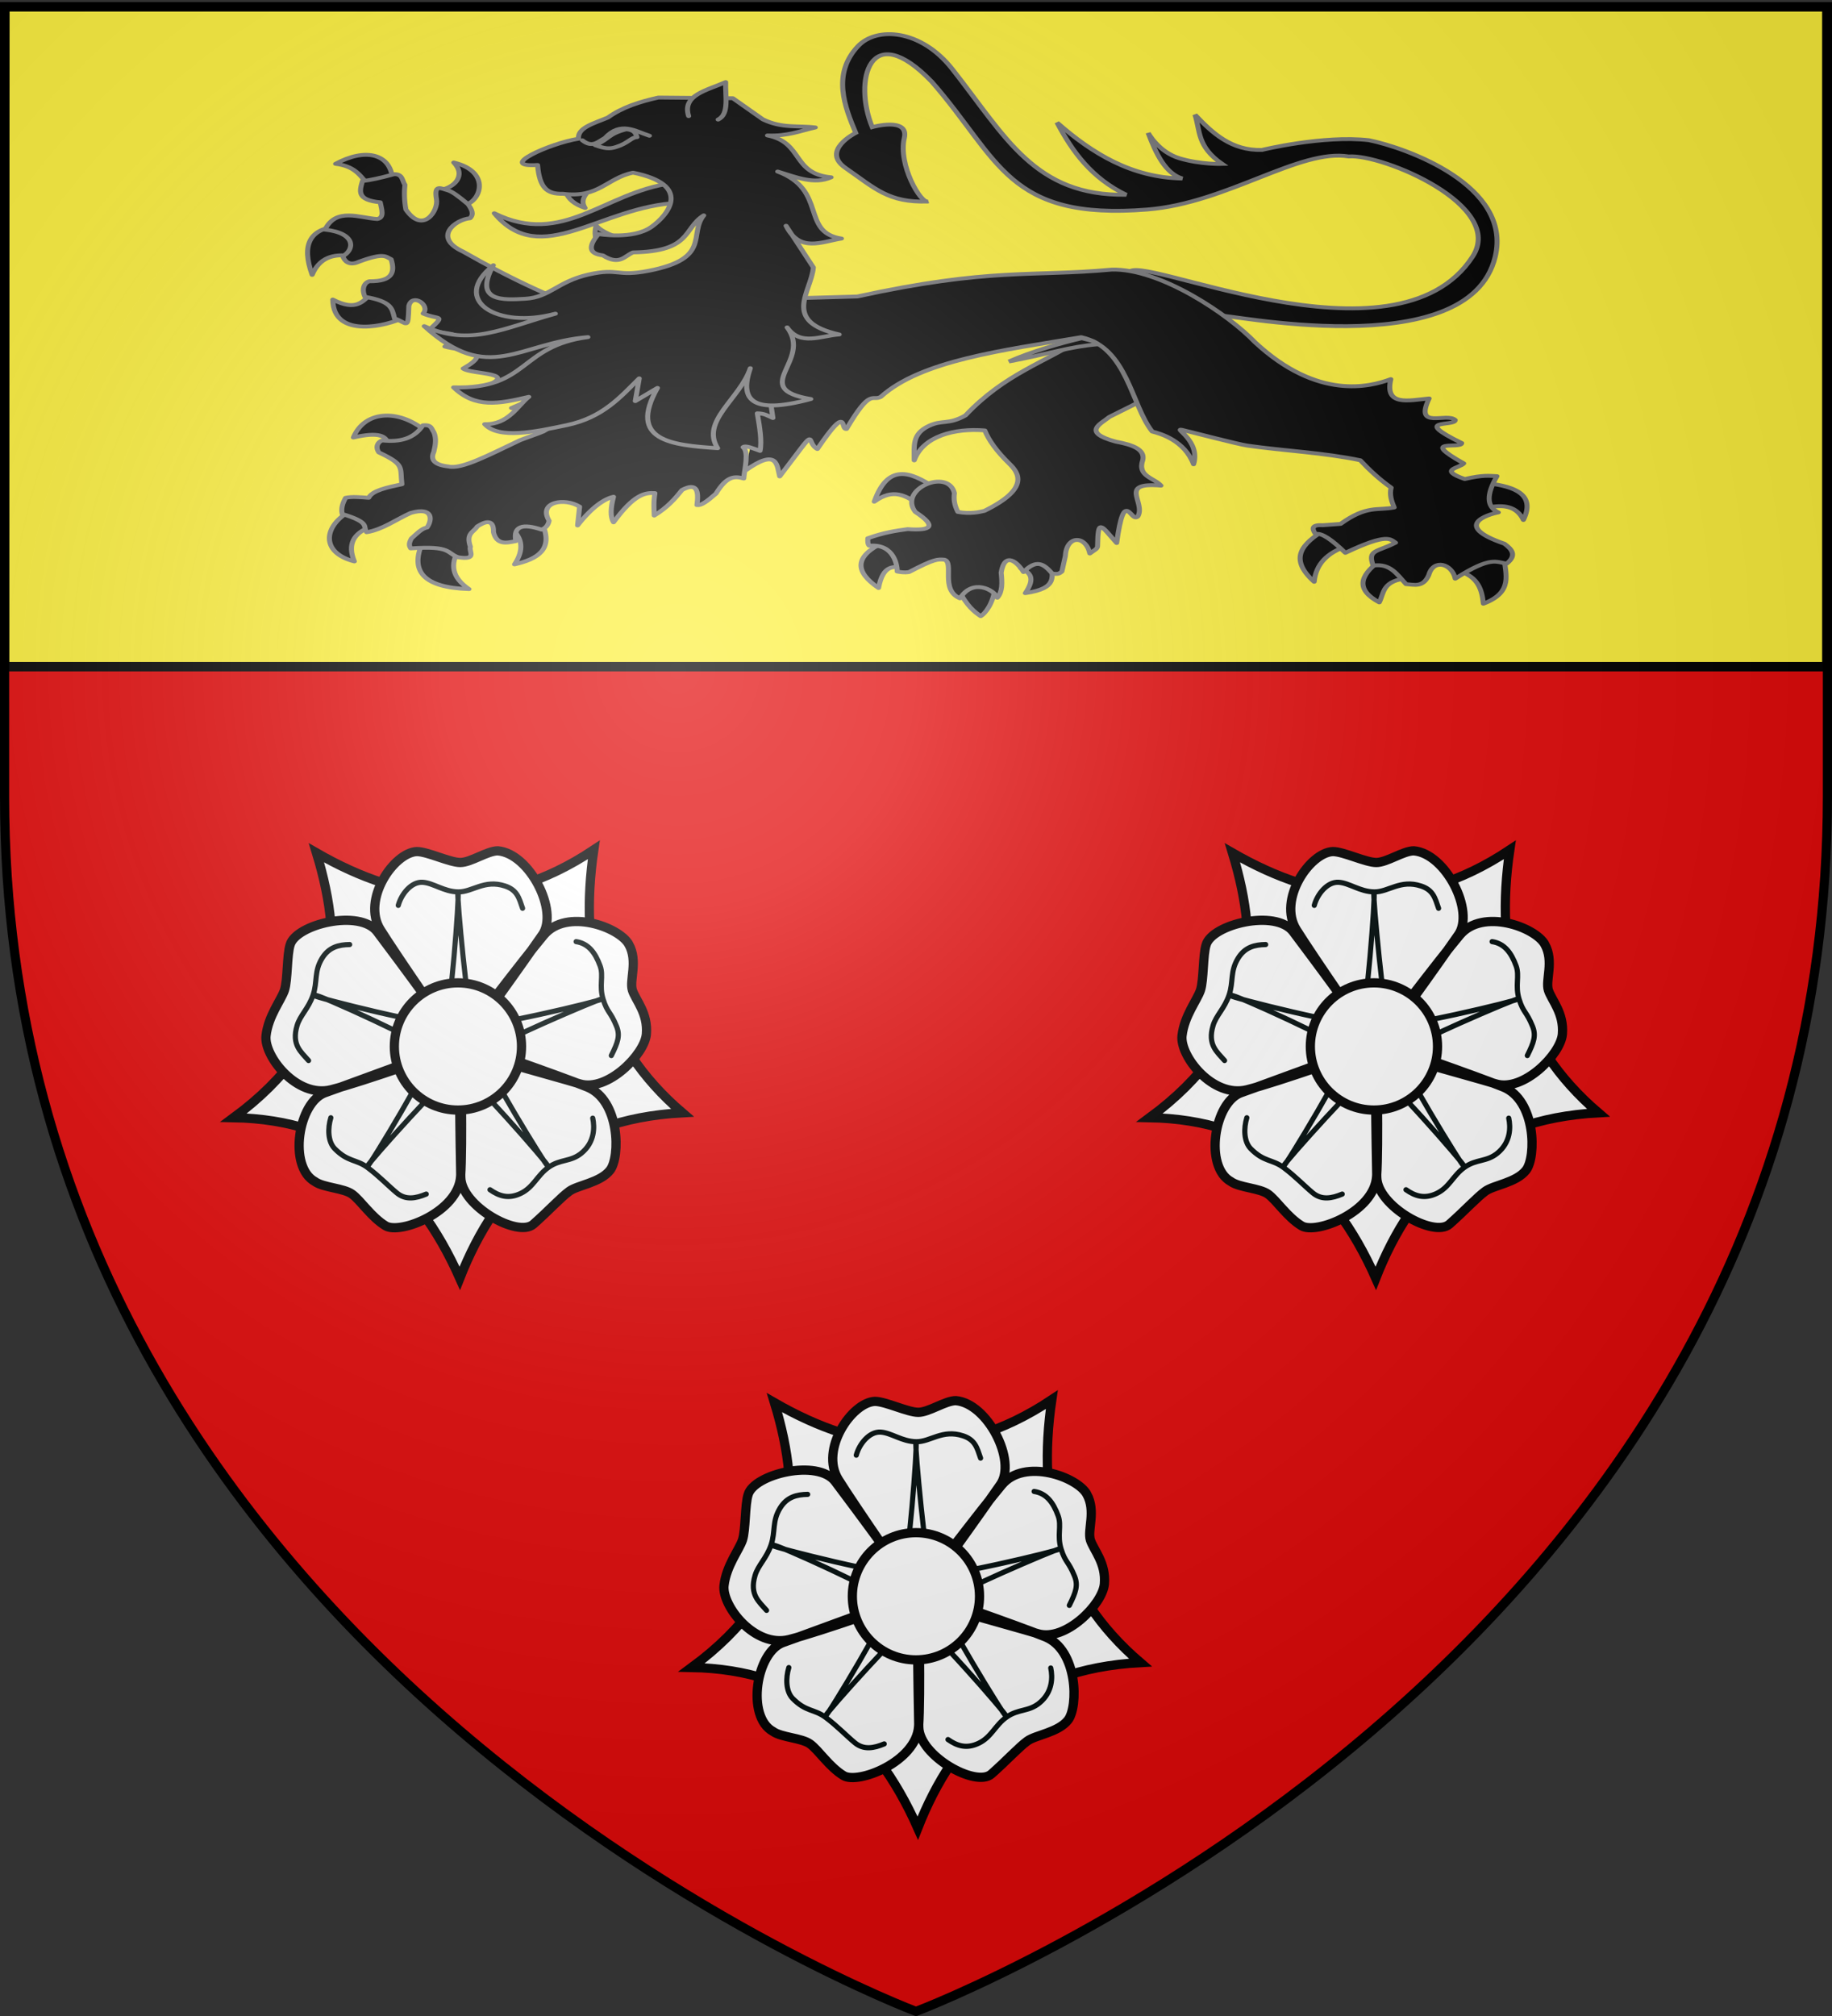
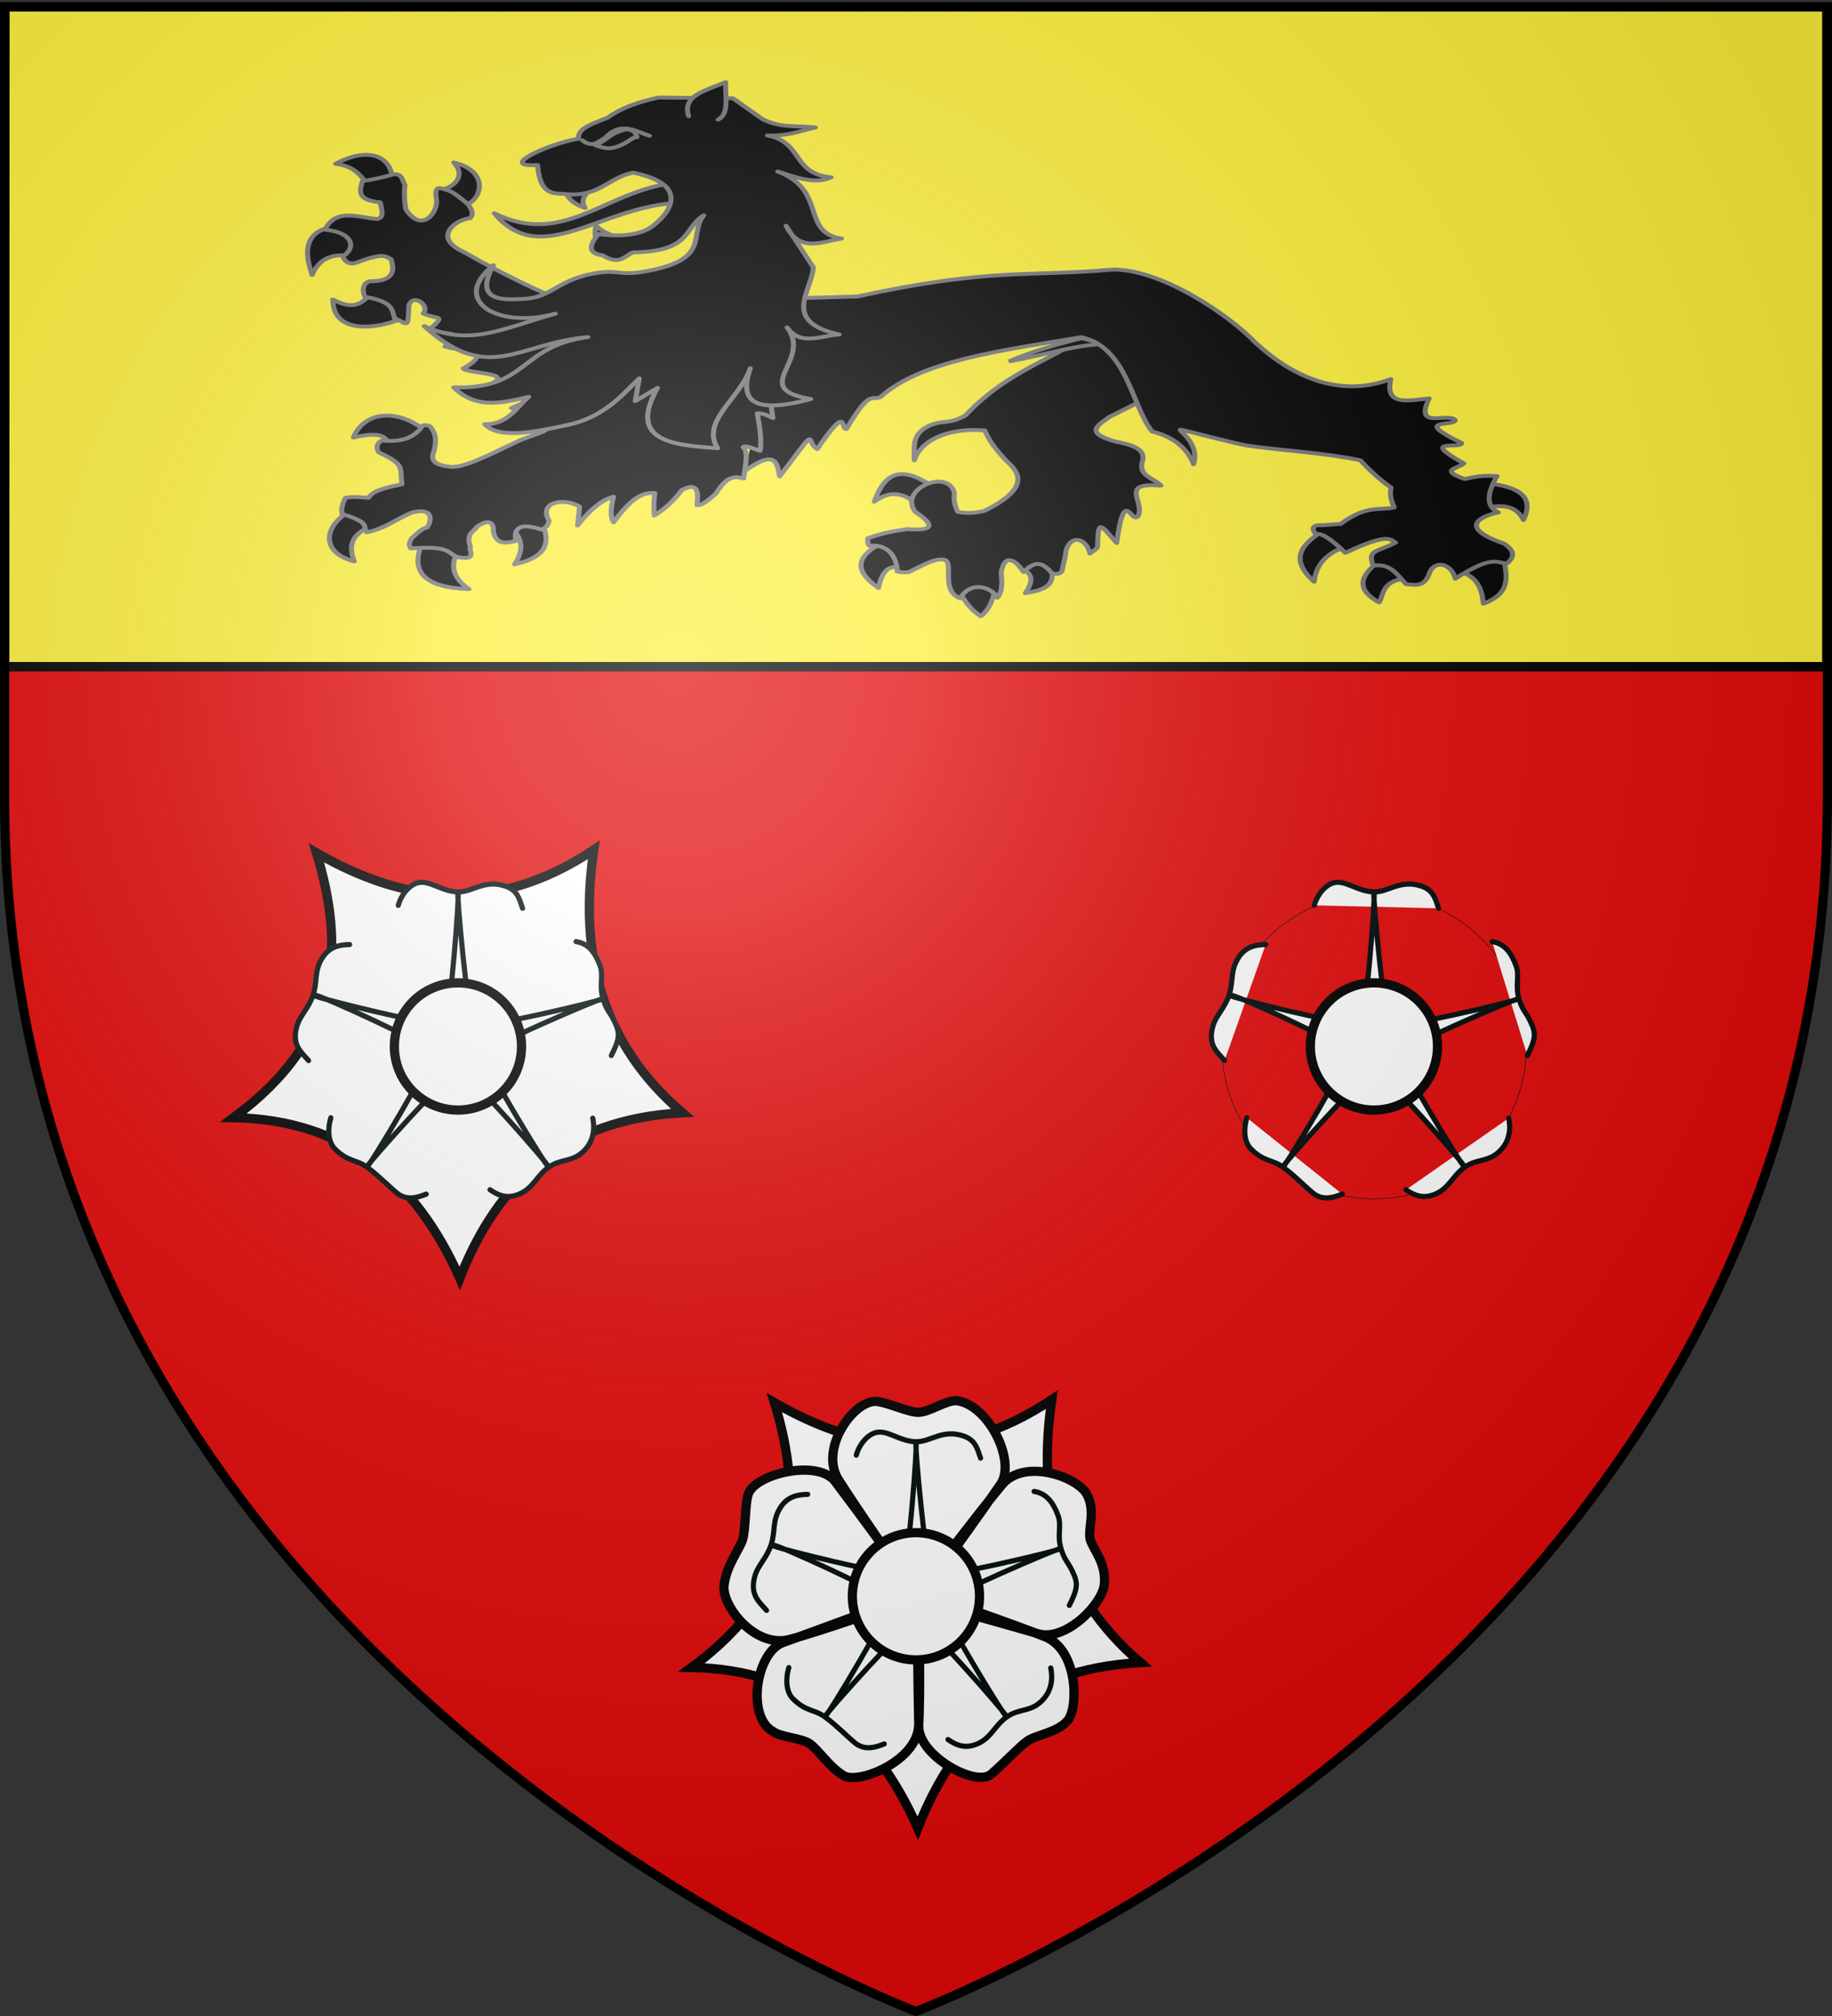
<svg xmlns="http://www.w3.org/2000/svg" xmlns:xlink="http://www.w3.org/1999/xlink" height="660" width="600" version="1.0">
  <rect width="100%" height="100%" fill="#333333" stroke="none" />
  <defs>
    <radialGradient xlink:href="#a" id="b" gradientUnits="userSpaceOnUse" gradientTransform="matrix(1.353 0 0 1.349 -77.63 -85.747)" cx="221.445" cy="226.331" fx="221.445" fy="226.331" r="300" />
    <linearGradient id="a">
      <stop style="stop-color:white;stop-opacity:.314" offset="0" />
      <stop offset=".19" style="stop-color:white;stop-opacity:.251" />
      <stop style="stop-color:#6b6b6b;stop-opacity:.125" offset=".6" />
      <stop style="stop-color:black;stop-opacity:.125" offset="1" />
    </linearGradient>
  </defs>
  <g style="display:inline">
    <path style="fill:#e20909;fill-opacity:1;fill-rule:evenodd;stroke:none" d="M300 658.5s298.5-112.32 298.5-397.772V2.176H1.5v258.552C1.5 546.18 300 658.5 300 658.5z" />
    <path style="fill:#fcef3c;fill-opacity:1;fill-rule:evenodd;stroke:#000;stroke-width:2.965;stroke-linecap:butt;stroke-linejoin:miter;stroke-miterlimit:4;stroke-opacity:1;stroke-dasharray:none;display:inline" d="m1.666 2.261-.14 215.99h596.726V2.26H1.666z" />
  </g>
  <g style="display:inline">
    <path style="fill:none;stroke:#000c0c;stroke-width:1;stroke-linecap:round;stroke-linejoin:round;stroke-miterlimit:4;stroke-opacity:1;stroke-dasharray:none" d="M530 390c0 27.614-22.386 50-50 50s-50-22.386-50-50 22.386-50 50-50 50 22.386 50 50z" transform="matrix(.169 0 0 .169 68.91 276.722)" />
    <path style="fill:none;stroke:#000c0c;stroke-width:1;stroke-linecap:round;stroke-linejoin:round;stroke-miterlimit:4;stroke-opacity:1;stroke-dasharray:none" d="M775 390c0 162.924-132.076 295-295 295S185 552.924 185 390 317.076 95 480 95s295 132.076 295 295z" transform="matrix(.169 0 0 .169 68.91 276.722)" />
    <path style="fill:#fff;fill-opacity:1;stroke:#000;stroke-width:3;stroke-linecap:round;stroke-linejoin:miter;stroke-miterlimit:4;stroke-opacity:1;stroke-dasharray:none;marker-start:none" d="M183.382 42.773c-4.914 33.302 2.137 62.616 28.78 85.399-39.217 2.125-60.303 23.207-72.327 53.76-14.308-32.232-37.503-51.517-73.482-52.173 34.97-25.78 36.273-55.3 26.914-86.005 28.4 16.325 58.008 20.383 90.115-.981z" transform="matrix(1.008 0 0 1.008 9.629 235.1)" />
-     <path style="fill:#fff;fill-opacity:1;stroke:#000;stroke-width:17.9;stroke-linecap:round;stroke-linejoin:miter;stroke-miterlimit:4;stroke-opacity:1;stroke-dasharray:none" d="M400.097-5.46c20.506 0 63.64 21.213 84.146 21.213s52.326-22.628 72.832-22.628c61.553 5.292 118.31 116.8 86.267 162.635-31.724 45.378-155.63 221.785-159.806 216.374-11.012-14.266-121.525-174.155-154.15-226.274C292.998 87.73 355.505-3.624 400.097-5.46zm410.694 179.625c18.44 33.172.71 69.645 7.046 89.147 6.337 19.503 30.48 44.232 27.056 84.903-3.314 39.356-75.781 112.578-129.007 96.348-53.227-16.23-241.061-66.152-237.207-71.795 10.165-14.881 128.079-169.394 167.565-216.527 44.042-52.572 146.107-15.249 164.547 17.924zm-36.233 437.589c-18.889 24.312-62.455 28.773-79.045 40.826-16.59 12.053-39.8 37.65-69.664 63.944-29.864 26.294-139.603-35.016-140.62-90.93-1.008-55.36-5.178-263.671 1.38-261.749 17.294 5.07 186.54 63.808 243.568 86.797 63.608 25.64 64.38 135.369 44.38 161.112zM339.58 719.623c-28.081-17.066-48.334-49.289-64.924-61.342-16.59-12.053-55.633-12.45-72.223-24.504-51.88-28.502-32.566-154.05 20.297-172.296 52.338-18.065 261.776-97.935 261.974-91.104.524 18.014 4.435 192.527.194 253.868-4.73 68.418-117.237 112.444-145.318 95.378zM107.795 351.282c4.465-38.793 29.469-68.93 35.806-88.432 6.336-19.502 4.549-68.07 10.886-87.573 11.075-39.764 135.033-70.092 168.721-25.454 33.354 44.194 165.55 221.528 159.114 223.828-16.97 6.064-189.043 67.417-248.693 82.34-66.53 16.643-130.348-65.496-125.834-104.71z" transform="matrix(.169 0 0 .169 68.91 279.705)" />
    <path style="fill:#fff;fill-opacity:1;stroke:#000c0c;stroke-width:1.676;stroke-linecap:round;stroke-linejoin:round;stroke-miterlimit:4;stroke-opacity:1" d="M92.33 90.005c0 .67 40.56 10.727 42.57 9.218 1.844-1.508 4.86-42.234 4.358-42.234-.503 0 3.352 40.893 4.86 42.57 1.509 1.843 42.235-7.878 42.067-8.38-.167-.503-37.877 15.754-38.715 17.765-.67 2.011 20.615 37.039 21.118 36.704.502-.335-26.816-31.509-29.33-31.341-2.095 0-29.833 30.838-29.497 31.34.502.336 21.955-35.362 21.117-37.374-.67-2.01-37.877-19.106-38.212-18.268h-.335zm27.522-29.191c.966-3.62 4.205-7.723 7.907-7.498 3.478.21 6.907 3.059 11.553 3.127 4.646.068 8.484-4.121 15.205-1.921 3.99 1.306 4.564 3.884 5.722 7.247m17.397 10.822c3.921.593 6.196 3.496 7.806 7.913 1.192 3.273-.407 6.345.964 10.785 1.37 4.44 2.385 3.918 4.355 8.784 1.215 3.002.478 5.177-1.686 9.519m-6.038 20.333c.626 2.888.688 7.823-3.717 11.403-3.484 2.831-6.8 1.846-10.598 4.521-3.799 2.676-4.885 6.486-9.055 8.5-4.02 1.94-7.098.86-10.011-1.18m-20.721 1.415c-3.397 1.42-6.663 2.007-9.527-.351-2.689-2.215-5.774-5.46-9.493-8.245-3.718-2.786-6.386-1.752-10.701-6.136-2.272-2.308-2.315-6.663-1.275-10.064m-7.234-18.573c-2.4-2.792-5.603-5.036-3.742-11.337.986-3.34 3.698-5.516 5.198-9.913 1.5-4.398.268-7.663 2.956-12.007 2.23-3.604 5.388-4.36 8.944-4.422" transform="matrix(1.008 0 0 1.008 9.629 235.1)" />
    <path transform="matrix(.152 0 0 .152 77.019 283.31)" style="fill:#fff;fill-opacity:1;stroke:#000;stroke-width:19.889;stroke-linecap:butt;stroke-miterlimit:4;stroke-opacity:1" d="M617 390c0 75.624-61.376 137-137 137s-137-61.376-137-137 61.376-137 137-137 137 61.376 137 137z" />
    <g style="display:inline">
      <path style="fill:none;stroke:#000c0c;stroke-width:1;stroke-linecap:round;stroke-linejoin:round;stroke-miterlimit:4;stroke-opacity:1;stroke-dasharray:none" d="M530 390c0 27.614-22.386 50-50 50s-50-22.386-50-50 22.386-50 50-50 50 22.386 50 50z" transform="matrix(.169 0 0 .169 218.91 456.722)" />
      <path style="fill:none;stroke:#000c0c;stroke-width:1;stroke-linecap:round;stroke-linejoin:round;stroke-miterlimit:4;stroke-opacity:1;stroke-dasharray:none" d="M775 390c0 162.924-132.076 295-295 295S185 552.924 185 390 317.076 95 480 95s295 132.076 295 295z" transform="matrix(.169 0 0 .169 218.91 456.722)" />
      <path style="fill:#fff;fill-opacity:1;stroke:#000;stroke-width:3;stroke-linecap:round;stroke-linejoin:miter;stroke-miterlimit:4;stroke-opacity:1;stroke-dasharray:none;marker-start:none" d="M183.382 42.773c-4.914 33.302 2.137 62.616 28.78 85.399-39.217 2.125-60.303 23.207-72.327 53.76-14.308-32.232-37.503-51.517-73.482-52.173 34.97-25.78 36.273-55.3 26.914-86.005 28.4 16.325 58.008 20.383 90.115-.981z" transform="matrix(1.008 0 0 1.008 159.629 415.1)" />
      <path style="fill:#fff;fill-opacity:1;stroke:#000;stroke-width:17.9;stroke-linecap:round;stroke-linejoin:miter;stroke-miterlimit:4;stroke-opacity:1;stroke-dasharray:none" d="M400.097-5.46c20.506 0 63.64 21.213 84.146 21.213s52.326-22.628 72.832-22.628c61.553 5.292 118.31 116.8 86.267 162.635-31.724 45.378-155.63 221.785-159.806 216.374-11.012-14.266-121.525-174.155-154.15-226.274C292.998 87.73 355.505-3.624 400.097-5.46zm410.694 179.625c18.44 33.172.71 69.645 7.046 89.147 6.337 19.503 30.48 44.232 27.056 84.903-3.314 39.356-75.781 112.578-129.007 96.348-53.227-16.23-241.061-66.152-237.207-71.795 10.165-14.881 128.079-169.394 167.565-216.527 44.042-52.572 146.107-15.249 164.547 17.924zm-36.233 437.589c-18.889 24.312-62.455 28.773-79.045 40.826-16.59 12.053-39.8 37.65-69.664 63.944-29.864 26.294-139.603-35.016-140.62-90.93-1.008-55.36-5.178-263.671 1.38-261.749 17.294 5.07 186.54 63.808 243.568 86.797 63.608 25.64 64.38 135.369 44.38 161.112zM339.58 719.623c-28.081-17.066-48.334-49.289-64.924-61.342-16.59-12.053-55.633-12.45-72.223-24.504-51.88-28.502-32.566-154.05 20.297-172.296 52.338-18.065 261.776-97.935 261.974-91.104.524 18.014 4.435 192.527.194 253.868-4.73 68.418-117.237 112.444-145.318 95.378zM107.795 351.282c4.465-38.793 29.469-68.93 35.806-88.432 6.336-19.502 4.549-68.07 10.886-87.573 11.075-39.764 135.033-70.092 168.721-25.454 33.354 44.194 165.55 221.528 159.114 223.828-16.97 6.064-189.043 67.417-248.693 82.34-66.53 16.643-130.348-65.496-125.834-104.71z" transform="matrix(.169 0 0 .169 218.91 459.705)" />
      <path style="fill:#fff;fill-opacity:1;stroke:#000c0c;stroke-width:1.676;stroke-linecap:round;stroke-linejoin:round;stroke-miterlimit:4;stroke-opacity:1" d="M92.33 90.005c0 .67 40.56 10.727 42.57 9.218 1.844-1.508 4.86-42.234 4.358-42.234-.503 0 3.352 40.893 4.86 42.57 1.509 1.843 42.235-7.878 42.067-8.38-.167-.503-37.877 15.754-38.715 17.765-.67 2.011 20.615 37.039 21.118 36.704.502-.335-26.816-31.509-29.33-31.341-2.095 0-29.833 30.838-29.497 31.34.502.336 21.955-35.362 21.117-37.374-.67-2.01-37.877-19.106-38.212-18.268h-.335zm27.522-29.191c.966-3.62 4.205-7.723 7.907-7.498 3.478.21 6.907 3.059 11.553 3.127 4.646.068 8.484-4.121 15.205-1.921 3.99 1.306 4.564 3.884 5.722 7.247m17.397 10.822c3.921.593 6.196 3.496 7.806 7.913 1.192 3.273-.407 6.345.964 10.785 1.37 4.44 2.385 3.918 4.355 8.784 1.215 3.002.478 5.177-1.686 9.519m-6.038 20.333c.626 2.888.688 7.823-3.717 11.403-3.484 2.831-6.8 1.846-10.598 4.521-3.799 2.676-4.885 6.486-9.055 8.5-4.02 1.94-7.098.86-10.011-1.18m-20.721 1.415c-3.397 1.42-6.663 2.007-9.527-.351-2.689-2.215-5.774-5.46-9.493-8.245-3.718-2.786-6.386-1.752-10.701-6.136-2.272-2.308-2.315-6.663-1.275-10.064m-7.234-18.573c-2.4-2.792-5.603-5.036-3.742-11.337.986-3.34 3.698-5.516 5.198-9.913 1.5-4.398.268-7.663 2.956-12.007 2.23-3.604 5.388-4.36 8.944-4.422" transform="matrix(1.008 0 0 1.008 159.629 415.1)" />
      <path transform="matrix(.152 0 0 .152 227.019 463.31)" style="fill:#fff;fill-opacity:1;stroke:#000;stroke-width:19.889;stroke-linecap:butt;stroke-miterlimit:4;stroke-opacity:1" d="M617 390c0 75.624-61.376 137-137 137s-137-61.376-137-137 61.376-137 137-137 137 61.376 137 137z" />
    </g>
    <g style="display:inline">
      <path style="fill:none;stroke:#000c0c;stroke-width:1;stroke-linecap:round;stroke-linejoin:round;stroke-miterlimit:4;stroke-opacity:1;stroke-dasharray:none" d="M530 390c0 27.614-22.386 50-50 50s-50-22.386-50-50 22.386-50 50-50 50 22.386 50 50z" transform="matrix(.169 0 0 .169 368.91 276.722)" />
      <path style="fill:none;stroke:#000c0c;stroke-width:1;stroke-linecap:round;stroke-linejoin:round;stroke-miterlimit:4;stroke-opacity:1;stroke-dasharray:none" d="M775 390c0 162.924-132.076 295-295 295S185 552.924 185 390 317.076 95 480 95s295 132.076 295 295z" transform="matrix(.169 0 0 .169 368.91 276.722)" />
-       <path style="fill:#fff;fill-opacity:1;stroke:#000;stroke-width:3;stroke-linecap:round;stroke-linejoin:miter;stroke-miterlimit:4;stroke-opacity:1;stroke-dasharray:none;marker-start:none" d="M183.382 42.773c-4.914 33.302 2.137 62.616 28.78 85.399-39.217 2.125-60.303 23.207-72.327 53.76-14.308-32.232-37.503-51.517-73.482-52.173 34.97-25.78 36.273-55.3 26.914-86.005 28.4 16.325 58.008 20.383 90.115-.981z" transform="matrix(1.008 0 0 1.008 309.629 235.1)" />
-       <path style="fill:#fff;fill-opacity:1;stroke:#000;stroke-width:17.9;stroke-linecap:round;stroke-linejoin:miter;stroke-miterlimit:4;stroke-opacity:1;stroke-dasharray:none" d="M400.097-5.46c20.506 0 63.64 21.213 84.146 21.213s52.326-22.628 72.832-22.628c61.553 5.292 118.31 116.8 86.267 162.635-31.724 45.378-155.63 221.785-159.806 216.374-11.012-14.266-121.525-174.155-154.15-226.274C292.998 87.73 355.505-3.624 400.097-5.46zm410.694 179.625c18.44 33.172.71 69.645 7.046 89.147 6.337 19.503 30.48 44.232 27.056 84.903-3.314 39.356-75.781 112.578-129.007 96.348-53.227-16.23-241.061-66.152-237.207-71.795 10.165-14.881 128.079-169.394 167.565-216.527 44.042-52.572 146.107-15.249 164.547 17.924zm-36.233 437.589c-18.889 24.312-62.455 28.773-79.045 40.826-16.59 12.053-39.8 37.65-69.664 63.944-29.864 26.294-139.603-35.016-140.62-90.93-1.008-55.36-5.178-263.671 1.38-261.749 17.294 5.07 186.54 63.808 243.568 86.797 63.608 25.64 64.38 135.369 44.38 161.112zM339.58 719.623c-28.081-17.066-48.334-49.289-64.924-61.342-16.59-12.053-55.633-12.45-72.223-24.504-51.88-28.502-32.566-154.05 20.297-172.296 52.338-18.065 261.776-97.935 261.974-91.104.524 18.014 4.435 192.527.194 253.868-4.73 68.418-117.237 112.444-145.318 95.378zM107.795 351.282c4.465-38.793 29.469-68.93 35.806-88.432 6.336-19.502 4.549-68.07 10.886-87.573 11.075-39.764 135.033-70.092 168.721-25.454 33.354 44.194 165.55 221.528 159.114 223.828-16.97 6.064-189.043 67.417-248.693 82.34-66.53 16.643-130.348-65.496-125.834-104.71z" transform="matrix(.169 0 0 .169 368.91 279.705)" />
      <path style="fill:#fff;fill-opacity:1;stroke:#000c0c;stroke-width:1.676;stroke-linecap:round;stroke-linejoin:round;stroke-miterlimit:4;stroke-opacity:1" d="M92.33 90.005c0 .67 40.56 10.727 42.57 9.218 1.844-1.508 4.86-42.234 4.358-42.234-.503 0 3.352 40.893 4.86 42.57 1.509 1.843 42.235-7.878 42.067-8.38-.167-.503-37.877 15.754-38.715 17.765-.67 2.011 20.615 37.039 21.118 36.704.502-.335-26.816-31.509-29.33-31.341-2.095 0-29.833 30.838-29.497 31.34.502.336 21.955-35.362 21.117-37.374-.67-2.01-37.877-19.106-38.212-18.268h-.335zm27.522-29.191c.966-3.62 4.205-7.723 7.907-7.498 3.478.21 6.907 3.059 11.553 3.127 4.646.068 8.484-4.121 15.205-1.921 3.99 1.306 4.564 3.884 5.722 7.247m17.397 10.822c3.921.593 6.196 3.496 7.806 7.913 1.192 3.273-.407 6.345.964 10.785 1.37 4.44 2.385 3.918 4.355 8.784 1.215 3.002.478 5.177-1.686 9.519m-6.038 20.333c.626 2.888.688 7.823-3.717 11.403-3.484 2.831-6.8 1.846-10.598 4.521-3.799 2.676-4.885 6.486-9.055 8.5-4.02 1.94-7.098.86-10.011-1.18m-20.721 1.415c-3.397 1.42-6.663 2.007-9.527-.351-2.689-2.215-5.774-5.46-9.493-8.245-3.718-2.786-6.386-1.752-10.701-6.136-2.272-2.308-2.315-6.663-1.275-10.064m-7.234-18.573c-2.4-2.792-5.603-5.036-3.742-11.337.986-3.34 3.698-5.516 5.198-9.913 1.5-4.398.268-7.663 2.956-12.007 2.23-3.604 5.388-4.36 8.944-4.422" transform="matrix(1.008 0 0 1.008 309.629 235.1)" />
      <path transform="matrix(.152 0 0 .152 377.019 283.31)" style="fill:#fff;fill-opacity:1;stroke:#000;stroke-width:19.889;stroke-linecap:butt;stroke-miterlimit:4;stroke-opacity:1" d="M617 390c0 75.624-61.376 137-137 137s-137-61.376-137-137 61.376-137 137-137 137 61.376 137 137z" />
    </g>
    <path style="fill:none;stroke:#000;stroke-width:3;stroke-linecap:butt;stroke-linejoin:miter;stroke-miterlimit:4;stroke-opacity:1;stroke-dasharray:none;display:inline" d="M1.526 218.25h596.726" />
    <g style="fill:#000;stroke:#737375;stroke-width:2.568;stroke-miterlimit:4;stroke-opacity:1;stroke-dasharray:none;display:inline">
-       <path style="fill:#000;fill-opacity:1;fill-rule:evenodd;stroke:#737375;stroke-width:2.568;stroke-linecap:butt;stroke-linejoin:miter;stroke-miterlimit:4;stroke-opacity:1;stroke-dasharray:none;display:inline" d="M467.945 188.603c-.41-2.551 127.49 34.137 141.087-39.19 8.844-47.689-45.944-72.68-64.605-77.59-23.516-3.47-54.788 6.486-54.788 6.486-15.599.52-25.14-11.042-34.244-23.477 2.752 10.749.907 21.057 13.923 32.793 0 0-10.915.454-21.73-3.714-10.816-4.167-16.136-16.967-16.136-16.967 4.169 14.637 9.1 27.195 17.474 30.37-26.025-.599-45.984-16.62-64.135-37.24 7.877 19.393 17.767 37.056 35.408 48.062-46.883.948-61.55-38.37-89.015-83.701-16.19-26.72-38.756-28.207-48.169-15.276-13.625 18.719-6.69 40.88-1.232 57.779 0 0-18.08 11.789-5.186 23.386 14.954 13.45 21.968 23.274 42.207 22.273-3.653 1.796-15.367-24.333-12.162-42.13 2.58-14.326-16.404-7.348-16.404-7.348-9.747-30.943-1.326-73.118 30.454-30.222 34.742 51.521 38.569 92.58 110.422 85.034 40.809-4.286 77.827-40.693 102.959-35.299 17.23-1.777 80.396 32.611 63.427 66.59-39.445 78.985-174.186-4.596-175.773 10.985l46.218 28.396z" transform="matrix(.64 0 0 .492 99.912 10.565)" />
      <g style="fill:#000;fill-opacity:1;stroke:#737375;stroke-width:2.568;stroke-linecap:round;stroke-linejoin:round;stroke-miterlimit:4;stroke-opacity:1;stroke-dasharray:none">
        <g style="fill:#000;fill-opacity:1;stroke:#737375;stroke-width:2.568;stroke-linecap:round;stroke-linejoin:round;stroke-miterlimit:4;stroke-opacity:1;stroke-dasharray:none">
          <path d="M370.348 418.672c-.757-.409 10.795-7.444 8.59-10.554-12.166-10.39-23.678-16.2-30.678 9.572 9.986-9.293 15.908-3.68 22.088.982zM363.967 461.867c1.628 1.905-2.466-25.398-10.799-17.18-15.35 9.456-14.821 19.668-2.7 30.433 2.355-16.002 7.957-14.468 13.5-13.253zM410.107 474.874c1.215-2.802-4.352-5.085-9.77-5.373-5.419-.288-10.69 1.42-8.882 6.6 3.876 10.775 8.42 15.311 11.29 17.762 2.197-1.594 6.432-8.372 7.362-18.989zM439.313 460.149c.65-7.01-20.039-.25-15.707 2.208 4.331 2.458 7.325 5.986 1.963 16.199 17.299-3.31 13.094-11.398 13.744-18.407z" style="color:#000;fill:#000;fill-opacity:1;fill-rule:nonzero;stroke:#737375;stroke-width:2.568;stroke-linecap:round;stroke-linejoin:round;stroke-miterlimit:4;stroke-opacity:1;stroke-dasharray:none;stroke-dashoffset:0;marker:none;visibility:visible;display:inline;overflow:visible" transform="matrix(.64 0 0 .492 63.435 -41.261)" />
        </g>
        <path d="m492.857 341.648-32.143-42.857-6.428 10.357c-18.413 15.916-38.875 22.983-59.38 51.176-8.836 6.413-11.72 2.676-18.6 6.886-8.916 5.455-7.492 13.316-7.592 23.008 4.572-16.176 20.645-21.584 36.127-19.943 1.956 6.388 5.952 13.73 12.659 22.266 4.762 6.049 10.444 16.408-12.857 31.25-2.605.784-7.158 2.256-13.572.714-2-5.01-2.148-8.908-1.785-12.5-3.053-16.933-29.002-2.667-20 12.5 11.418 9.784 7.944 12.577-3.929 11.429-6 1.082-12.03 2.197-20.357 6.071-.103 2.008-.12 3.93.714 5 12.975-1.523 14.38 13.75 14.286 17.143 1.743.4 3.407.878 6.071.357 13.232-8.99 14.574-8.51 18.066-8.224 5.236 1.901-2.33 19.983 8.006 25.724 6.519-13.556 17.544-5.644 19.122-.407 2.651-3.864 2.493-10.134 1.95-16.736 1.912-14.658 8.578-6.534 11.428-.357 6.71-8.802 10.286-5.589 14.766 1.071 3.193.456 3.534-.032 4.877-1.428l1.785-10.357c.576-13.898 10.386-13.917 12.52-1.622 1.708-1.847 3.929-2.894 3.955-4.808.259-18.75 1.395-14.362 9.77-2.182 4.048-38.307 7.273-12.429 10.898-17.817 3.977-9.567-10.244-22.815 11.786-20.357-3.538-5.327-12.31-6.073-9.286-17.143 1.135-7.074-5.427-10.116-13.928-12.143-17.708-6.305-7.334-11.964-3.215-16.428l15.368-9.98 8.918-9.663z" style="color:#000;fill:#000;fill-opacity:1;fill-rule:nonzero;stroke:#737375;stroke-width:2.568;stroke-linecap:round;stroke-linejoin:round;stroke-miterlimit:4;stroke-opacity:1;stroke-dasharray:none;stroke-dashoffset:0;marker:none;visibility:visible;display:inline;overflow:visible" transform="matrix(.64 0 0 .492 63.435 -41.261)" />
      </g>
      <g style="fill:#000;fill-opacity:1;stroke:#737375;stroke-width:2.568;stroke-linecap:round;stroke-linejoin:round;stroke-miterlimit:4;stroke-opacity:1;stroke-dasharray:none">
        <g style="fill:#000;fill-opacity:1;stroke:#737375;stroke-width:2.568;stroke-linecap:round;stroke-linejoin:round;stroke-miterlimit:4;stroke-opacity:1;stroke-dasharray:none">
          <path d="M101.78 203.343c1.028 2.82-1.806 3.334-11.218 5.244-4.701-5.94-6.659-13.958-17.946-15.708 15.229-10.814 28.246-6.806 29.164 10.464zM137.93 220.613c.034 6.186-11.615-7.015-12.145-10.284 7.637-1.403 13.801-9.663 7.303-18.322 19.426 6.085 13.916 26.579 4.842 28.606zM80.254 254.236c8.912 1.745 4.797-21.628-7.853-19.634-12.65 1.993-17.447 11.84-11.78 32.15 3.685-11.319 10.722-14.261 19.633-12.516zM106.76 295.468c-.456-12.487-15.083-24.72-15.952-16.199-4.11 4.876-7.407 12.09-19.634 3.927.203 26.901 29.11 16.958 35.586 12.272z" style="color:#000;fill:#000;fill-opacity:1;fill-rule:nonzero;stroke:#737375;stroke-width:2.568;stroke-linecap:round;stroke-linejoin:round;stroke-miterlimit:4;stroke-opacity:1;stroke-dasharray:none;stroke-dashoffset:0;marker:none;visibility:visible;display:inline;overflow:visible" transform="matrix(.64 0 0 .492 63.435 -41.261)" />
        </g>
        <path d="m201.273 362.933 16.667-58.336-10.354-11.87c-21.132-8.553-44.528-22.764-69.7-41.416-15.87-9.446-4.056-21.346 3.535-22.223 2.147-2.813.865-5.86-1.01-9.344-5.15-5.56-8.147-8.492-10.606-9.344-3.083-.983-6.981-4.486-5.556 6.061 1.1 7.46-6.893 23.512-15.658 6.818-.84-5.721-.909-11.936-.505-16.414-1.452-2.757-1.069-7.35-5.556-7.072-7.138 2.57-12.39 3.997-16.162 4.546-1.474 6.687-3.057 12.625 9.091 14.142.725 4.758 2.268 10.218-1.515 11.112-9.149-.696-20.961-7.919-26.769 7.071 16.439 2.323 14.95 13.708 9.092 17.678 1.515 4.882 4.377 6.06 8.586 3.535 12.794-6.071 13.328-3.198 16.162-1.515 2.091 8.47.847 14.875-11.111 14.647-2.842 1.047-4.007 5.38-2.273 10.354 13.729 3.13 13.868 7.692 15.152 14.395 6.599 2.982 6.932 8.39 7.324-8.334 1.708-8.835 11.224-.474 7.323 5.05 7.45 4.352 11.94.293 3.536 10.355 2.422 3.843 25.147 1.351 7.576 11.617 7.824 3.116 26.39 2.204 9.344 14.647 3.871 4.13 31.737 2.396 8.586 13.132 36.039 5.306 22.756 9.118 16.163 13.132l23.738 6.566 14.9 1.01z" style="color:#000;fill:#000;fill-opacity:1;fill-rule:nonzero;stroke:#737375;stroke-width:2.568;stroke-linecap:round;stroke-linejoin:round;stroke-miterlimit:4;stroke-opacity:1;stroke-dasharray:none;stroke-dashoffset:0;marker:none;visibility:visible;display:inline;overflow:visible" transform="matrix(.64 0 0 .492 63.435 -41.261)" />
      </g>
      <g style="fill:#000;stroke:#737375;stroke-width:2.568;stroke-miterlimit:4;stroke-opacity:1;stroke-dasharray:none">
        <g style="fill:#000;fill-opacity:1;stroke:#737375;stroke-width:2.568;stroke-linecap:round;stroke-linejoin:round;stroke-miterlimit:4;stroke-opacity:1;stroke-dasharray:none">
          <path d="M80.5 423.58c-14.068 9.796-15.988 27.923 1.718 33.869-3.657-11.417-.431-18.85 8.344-23.07M117.314 444.196c-7.071 19.962.527 30.677 23.56 31.66-8.945-7.875-9.518-16.588-5.399-25.77M178.425 432.415c5.78 17.186-2.499 23.436-14.235 26.997 5.028-9.914 3.79-17.32-.982-23.315M118.54 370.568c-14.28-15.274-31.367-13.028-36.813 4.418 13.159-3.965 16.864-.964 17.67 4.172" style="color:#000;fill:#000;fill-opacity:1;fill-rule:nonzero;stroke:#737375;stroke-width:2.568;stroke-linecap:round;stroke-linejoin:round;stroke-miterlimit:4;stroke-opacity:1;stroke-dasharray:none;stroke-dashoffset:0;marker:none;visibility:visible;display:inline;overflow:visible" transform="matrix(.64 0 0 .492 63.435 -41.261)" />
        </g>
        <g style="fill:#000;fill-opacity:1;stroke:#737375;stroke-width:2.568;stroke-linecap:round;stroke-linejoin:round;stroke-miterlimit:4;stroke-opacity:1;stroke-dasharray:none">
          <path d="M578.764 436.46c-11.201 8.898-18.864 18.779-5.38 34.535.878-11.713 6.702-19.467 16.834-23.776M606.705 457.285c-10.152 9.774-12.028 19.031 0 27.42 2.586-6.536 1.416-14.806 15.272-16.14M647.66 463.88c9.868 4.062 11.573 12.615 12.322 21.692 15.657-7.732 11.18-19.818 10.587-31.064M661.891 421.708c8.446-2.408 15.201-.974 18.57 8.157 6.175-16.49-3.586-22.24-18.57-24.47" style="color:#000;fill:#000;fill-opacity:1;fill-rule:nonzero;stroke:#737375;stroke-width:2.568;stroke-linecap:round;stroke-linejoin:round;stroke-miterlimit:4;stroke-opacity:1;stroke-dasharray:none;stroke-dashoffset:0;marker:none;visibility:visible;display:inline;overflow:visible" transform="matrix(.64 0 0 .492 63.435 -41.261)" />
        </g>
        <path d="M282.012 397.293c17.206-16.07 16.41-3.242 17.87 3.59 21.237-36.139 12.324-23.499 19.263-18.222 16.258-31.024 11.561-12.704 14.924-13.362 12.567-27.64 12.983-18.192 17.528-21.346 20.613-24.297 62.791-31.04 102.564-39.741 23.718 6.914 25.564 45.282 36.358 62.812 4.452 1.422 16.551 6.07 21.153 21.785 3.689-15.717-10.567-24.3-5.851-22.89 4.715 1.41 28.668 9.59 33.466 10.474 19.199 3.541 38.8 4.618 57.7 9.73 4.644 6.488 9.762 12.659 15.792 18.223-.908 4.682.187 8.963 1.562 13.189-8.45 2.205-13.955-1.722-27.42 10.933l-9.024.868c-5.875-.47-5.757 2.233-3.818 5.9 3.089-1.089 8.486 3.88 15.272 12.495 21.892-13.511 22.975-8.956 25.684-6.768-9.56 6.434-14.444 4.45-11.454 15.272 8.87-1.758 12.367 6.153 16.834 12.321 4.229.33 8.723 2.426 11.627-6.074 2.373-11.078 11.923-7.568 13.536 2.43 18.63-15.488 20.922-10.824 26.379-10.065 5.276-5.533 2.647-9.485-1.215-13.19-27.274-12.21-8.079-19.613-3.124-20.825-6.159-3.773-6.103-12.02-.694-24.122-3.99-.175-6.767-1.002-16.486 1.909-14.084-6.4-2.202-7.332-.521-10.413-23.581-17.185-.966-9.172-1.041-13.536-26.297-16.702-3.449-10.695-3.298-15.272-4.086-5.458-21.226 6.863-13.362-14.404-10.487 1.326-22.912 5.402-19.61-12.842-10.491 5.056-37.186 14.393-69.418-24.47-13.363-18.221-48.438-49.291-73.408-48.418-41.487 4.936-62-1.421-130.157 17.875l-107.944 3.991-25.857 2.257c.56 47.988-11.049 72.022-26.954 83.635-.785.573-11.118 5.294-11.931 5.795-15.852 9.766-29.887 19.49-36.433 17.472-7.442-1.036-9.443-4.52-7.636-9.719.866-4.57 1.419-9.076 0-13.189-1.23-1.97-.915-5.098-5.553-4.512-4.434 8.874-11.771 11.357-20.825 10.065-2.256.99-3.683 4.274-1.736 7.983 13.499 8.258 10.702 9.685 11.801 21.173-7.633 2.101-15.248 4.211-17.007 9.024-4.196-.394-8.497-.944-11.8 0-1.652 3.801-2.396 7.42-1.736 10.76 14.794 5.82 10.356 8.436 12.495 12.147 8.33-1.849 15.062-8.495 22.56-12.842 11.739-4.394 10.986 4.937 8.33 9.719-2.66.476-5.322 4.17-7.983 7.288-1.606 3.69-1.004 5.17-.347 6.595 21.034-1.986 18.334 3.28 24.296 5.9 10.127 2.075 5.252-4.034 6.248-6.941-2.475-9.233 1.781-9.717 3.47-13.536 3.156-2.636 8.591-6.28 8.33 3.817 1.692 8.652 6.609 7.164 11.454 5.9-1.52-10.187 3.614-11.78 13.19-7.635 1.87-.97 3.33-2.626 3.818-5.9-5.774-12.783 8.114-15.527 15.618-9.372l-1.04 12.495c7.388-12.275 13.777-17.752 18.395-19.09-1.507 7.392-1.73 13.315 0 17.008 10.552-18.712 16.078-19.832 21.172-19.437-.8 6.684-.409 10.393-.347 14.925 6.784-5.378 10.63-11.175 14.23-17.007 7.738-5.39 8.623.76 7.636 10.065 2.084.42 4.948-2.228 9.719-7.636 5.47-11.571 9.334-11.876 14.23-10.065.495-7.098 2.727-17.666-.347-20.825 1.219-1.533 5.283.917 8.677 2.43 1.038-6.53-.167-15.75-1.388-24.99 3.655.046 5.64 1.764 7.983 3.123-.915-8.678-1.89-17.136-4.165-20.825" style="color:#000;fill:#000;fill-opacity:1;fill-rule:nonzero;stroke:#737375;stroke-width:2.568;stroke-linecap:round;stroke-linejoin:round;stroke-miterlimit:4;stroke-opacity:1;stroke-dasharray:none;stroke-dashoffset:0;marker:none;visibility:visible;display:inline;overflow:visible" transform="matrix(.64 0 0 .492 63.435 -41.261)" />
      </g>
      <path d="M405.916 207.59c-3.294-2.606-1.555-1.658-8.463-4.024-11.142 3.428-25.263 8.654-37.263 15.51 21.428-5.298 30.298-9.772 45.726-11.487z" style="fill:#000;fill-opacity:1;fill-rule:evenodd;stroke:#737375;stroke-width:2.568;stroke-linecap:butt;stroke-linejoin:miter;stroke-miterlimit:4;stroke-opacity:1;stroke-dasharray:none" transform="matrix(.64 0 0 .492 99.912 10.565)" />
      <g style="fill:#000;stroke:#737375;stroke-width:1.736;stroke-miterlimit:4;stroke-opacity:1;stroke-dasharray:none">
        <path d="M130.005 65.064c.468-2.78-.012-4.75 1.44-8.37 1.784 3.757 5.17 5.463 7.891 8.022" style="fill:#000;fill-rule:evenodd;stroke:#737375;stroke-width:1.736;stroke-linecap:round;stroke-linejoin:round;stroke-miterlimit:4;stroke-opacity:1;stroke-dasharray:none" transform="matrix(.932 -.128 .166 .716 63.31 50.065)" />
        <path d="M160.416 42.561c-23.462-.176-41.957 21.74-62.677 2.503 11.405 27.863 36.797 3.248 63.637 6.61l-.96-9.113z" style="fill:#000;fill-opacity:1;fill-rule:evenodd;stroke:#737375;stroke-width:1.736;stroke-linecap:round;stroke-linejoin:round;stroke-miterlimit:4;stroke-opacity:1;stroke-dasharray:none" transform="matrix(.932 -.128 .166 .716 63.31 50.065)" />
        <path d="M123.809 39.883c.164 3.485 2.049 6.213 5.276 8.351-1.37-4.462 2.28-6.768 4.604-9.643" style="fill:#000;fill-rule:evenodd;stroke:#737375;stroke-width:1.736;stroke-linecap:round;stroke-linejoin:round;stroke-miterlimit:4;stroke-opacity:1;stroke-dasharray:none" transform="matrix(.932 -.128 .166 .716 63.31 50.065)" />
        <path d="m134.071 127.056-3.138 9.82 8.594-4.479c-14.353 21.547.248 26.216 15.734 30.37-3.7-13.131 11.461-20.479 17.44-33.456-5.957 12.79-3.95 20.932 18.167 17.341-20.624-8.53 3.697-16.703-2.406-33.177 3.05 9.169 10.864 5.736 17.17 6.29-18.81-9.304-6.072-20.62-3.503-31.288l-6.007-20.105c2.442 12.78 10.738 9.27 17.858 9.036-13.548-5.343-.844-22.298-16.438-33.577 5.767 3.575 11.446 8.15 17.738 5.806-13.203-4.097-6.577-17.066-18.358-22.416 6.895 1.622 11.524-.06 16.913-.632-5.721-2.03-11.345-1.448-17.188-6.75l-8.596-11.23-25.293-4.832c-6.614.7-13.036 2.058-18.764 5.783-5.021 1.709-11.215 2.56-11.69 7.597-10.1.245-30.448 7.81-16.01 9.146-1.154 10.285.878 13.515 6.374 14.316 11.906 4.213 16.077-4.242 25.506-5.11 19.275 8.924 8.942 20.685 2.105 25.102-7.431 4.801-18.688.005-18.688.005-4.682 4.949-4.756 8.186-.222 9.71 4.889 5.689 7.33 1.585 10.533.532 20.149 3.147 18.875-7.5 26.997-12.097-6.765 7.523-.658 19.611-23.154 21.194-11.617.822-9.756-3.217-20.807-1.996-11.05 1.221-14.936 7.734-23.396 6.88-7.562-.763-18.026-1.753-8.219-16.789-17.586 12.841-3.819 28.632 17.295 25.229-19.007 3.254-31.567 9.581-45.645-2.455 17.34 30.009 30.684 13.178 54.866 14.817-24.225-.147-24.278 19.594-49.699 14.099 5.71 10.646 13.947 10.085 24.856 8.775-4.475 3.145-9.001 11.136-17.169 9.42 3.523 7.67 16.633 6.475 27.944 5.425 12.87-1.194 20.423-9.22 28.3-16.304z" style="fill:#000;fill-rule:evenodd;stroke:#737375;stroke-width:1.736;stroke-linecap:round;stroke-linejoin:round;stroke-miterlimit:4;stroke-opacity:1;stroke-dasharray:none" transform="matrix(.932 -.128 .166 .716 63.31 50.065)" />
        <path d="M171.602 13.842c-.69-9.794 8.357-10.295 15.29-12.814-1.282 6.2-1.211 14.374-5.53 16.146M133.486 18.083c2.771 4.177 5.288 1.52 7.86.36 6.811-6.647 10.778-1.195 15.343 1.714" style="fill:#000;fill-rule:evenodd;stroke:#737375;stroke-width:1.736;stroke-linecap:round;stroke-linejoin:round;stroke-miterlimit:4;stroke-opacity:1;stroke-dasharray:none" transform="matrix(.932 -.128 .166 .716 63.31 50.065)" />
        <path d="M137.508 21.059c2.757 1.931 4.437 2.695 7.096 2.022 4.318-.956 5.763-3.345 7.732-3.066-.065-1.718-.312-3.37-3.045-4.133-6.557.964-6.409 3.188-11.783 5.177z" style="fill:#000;fill-opacity:1;fill-rule:evenodd;stroke:#737375;stroke-width:1.736;stroke-linecap:round;stroke-linejoin:round;stroke-miterlimit:4;stroke-opacity:1;stroke-dasharray:none" transform="matrix(.932 -.128 .166 .716 63.31 50.065)" />
      </g>
    </g>
  </g>
  <g style="display:inline">
    <path d="M300 658.5s298.5-112.32 298.5-397.772V2.176H1.5v258.552C1.5 546.18 300 658.5 300 658.5z" style="opacity:1;fill:url(#b);fill-opacity:1;fill-rule:evenodd;stroke:none;stroke-width:1px;stroke-linecap:butt;stroke-linejoin:miter;stroke-opacity:1" />
  </g>
  <path d="M300 658.5S1.5 546.18 1.5 260.728V2.176h597v258.552C598.5 546.18 300 658.5 300 658.5z" style="opacity:1;fill:none;fill-opacity:1;fill-rule:evenodd;stroke:#000;stroke-width:3;stroke-linecap:butt;stroke-linejoin:miter;stroke-miterlimit:4;stroke-dasharray:none;stroke-opacity:1" />
</svg>